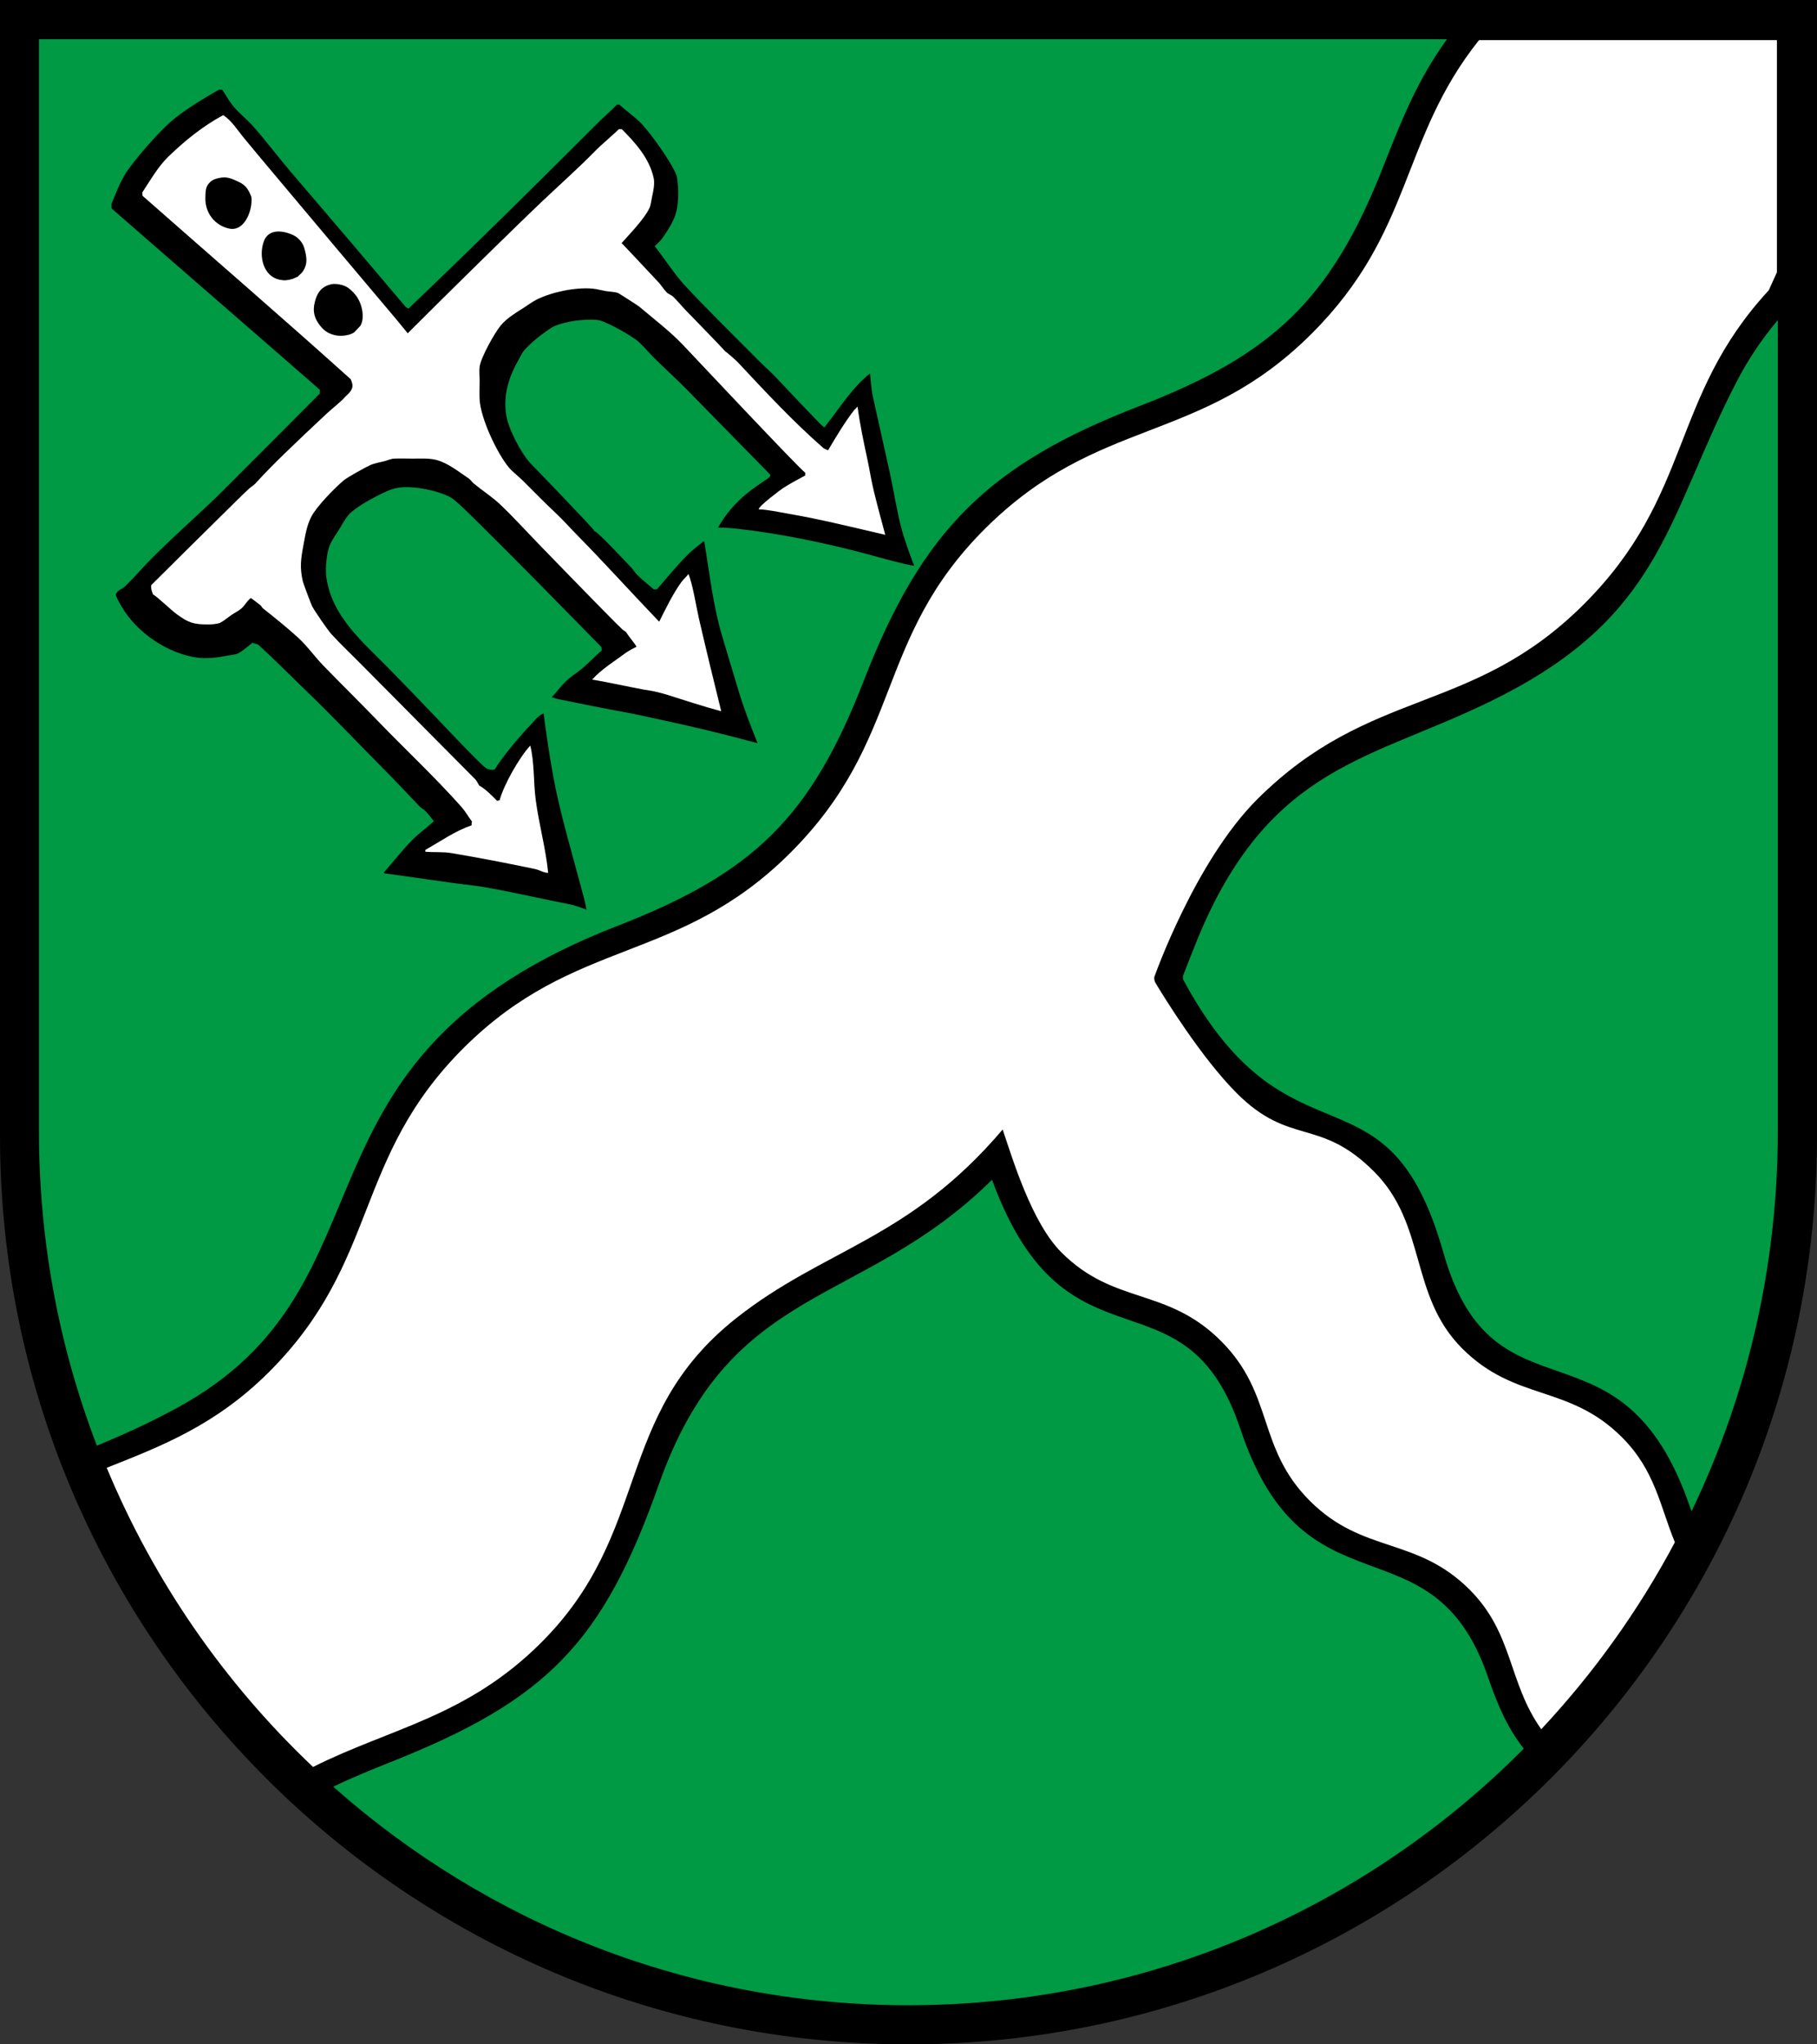
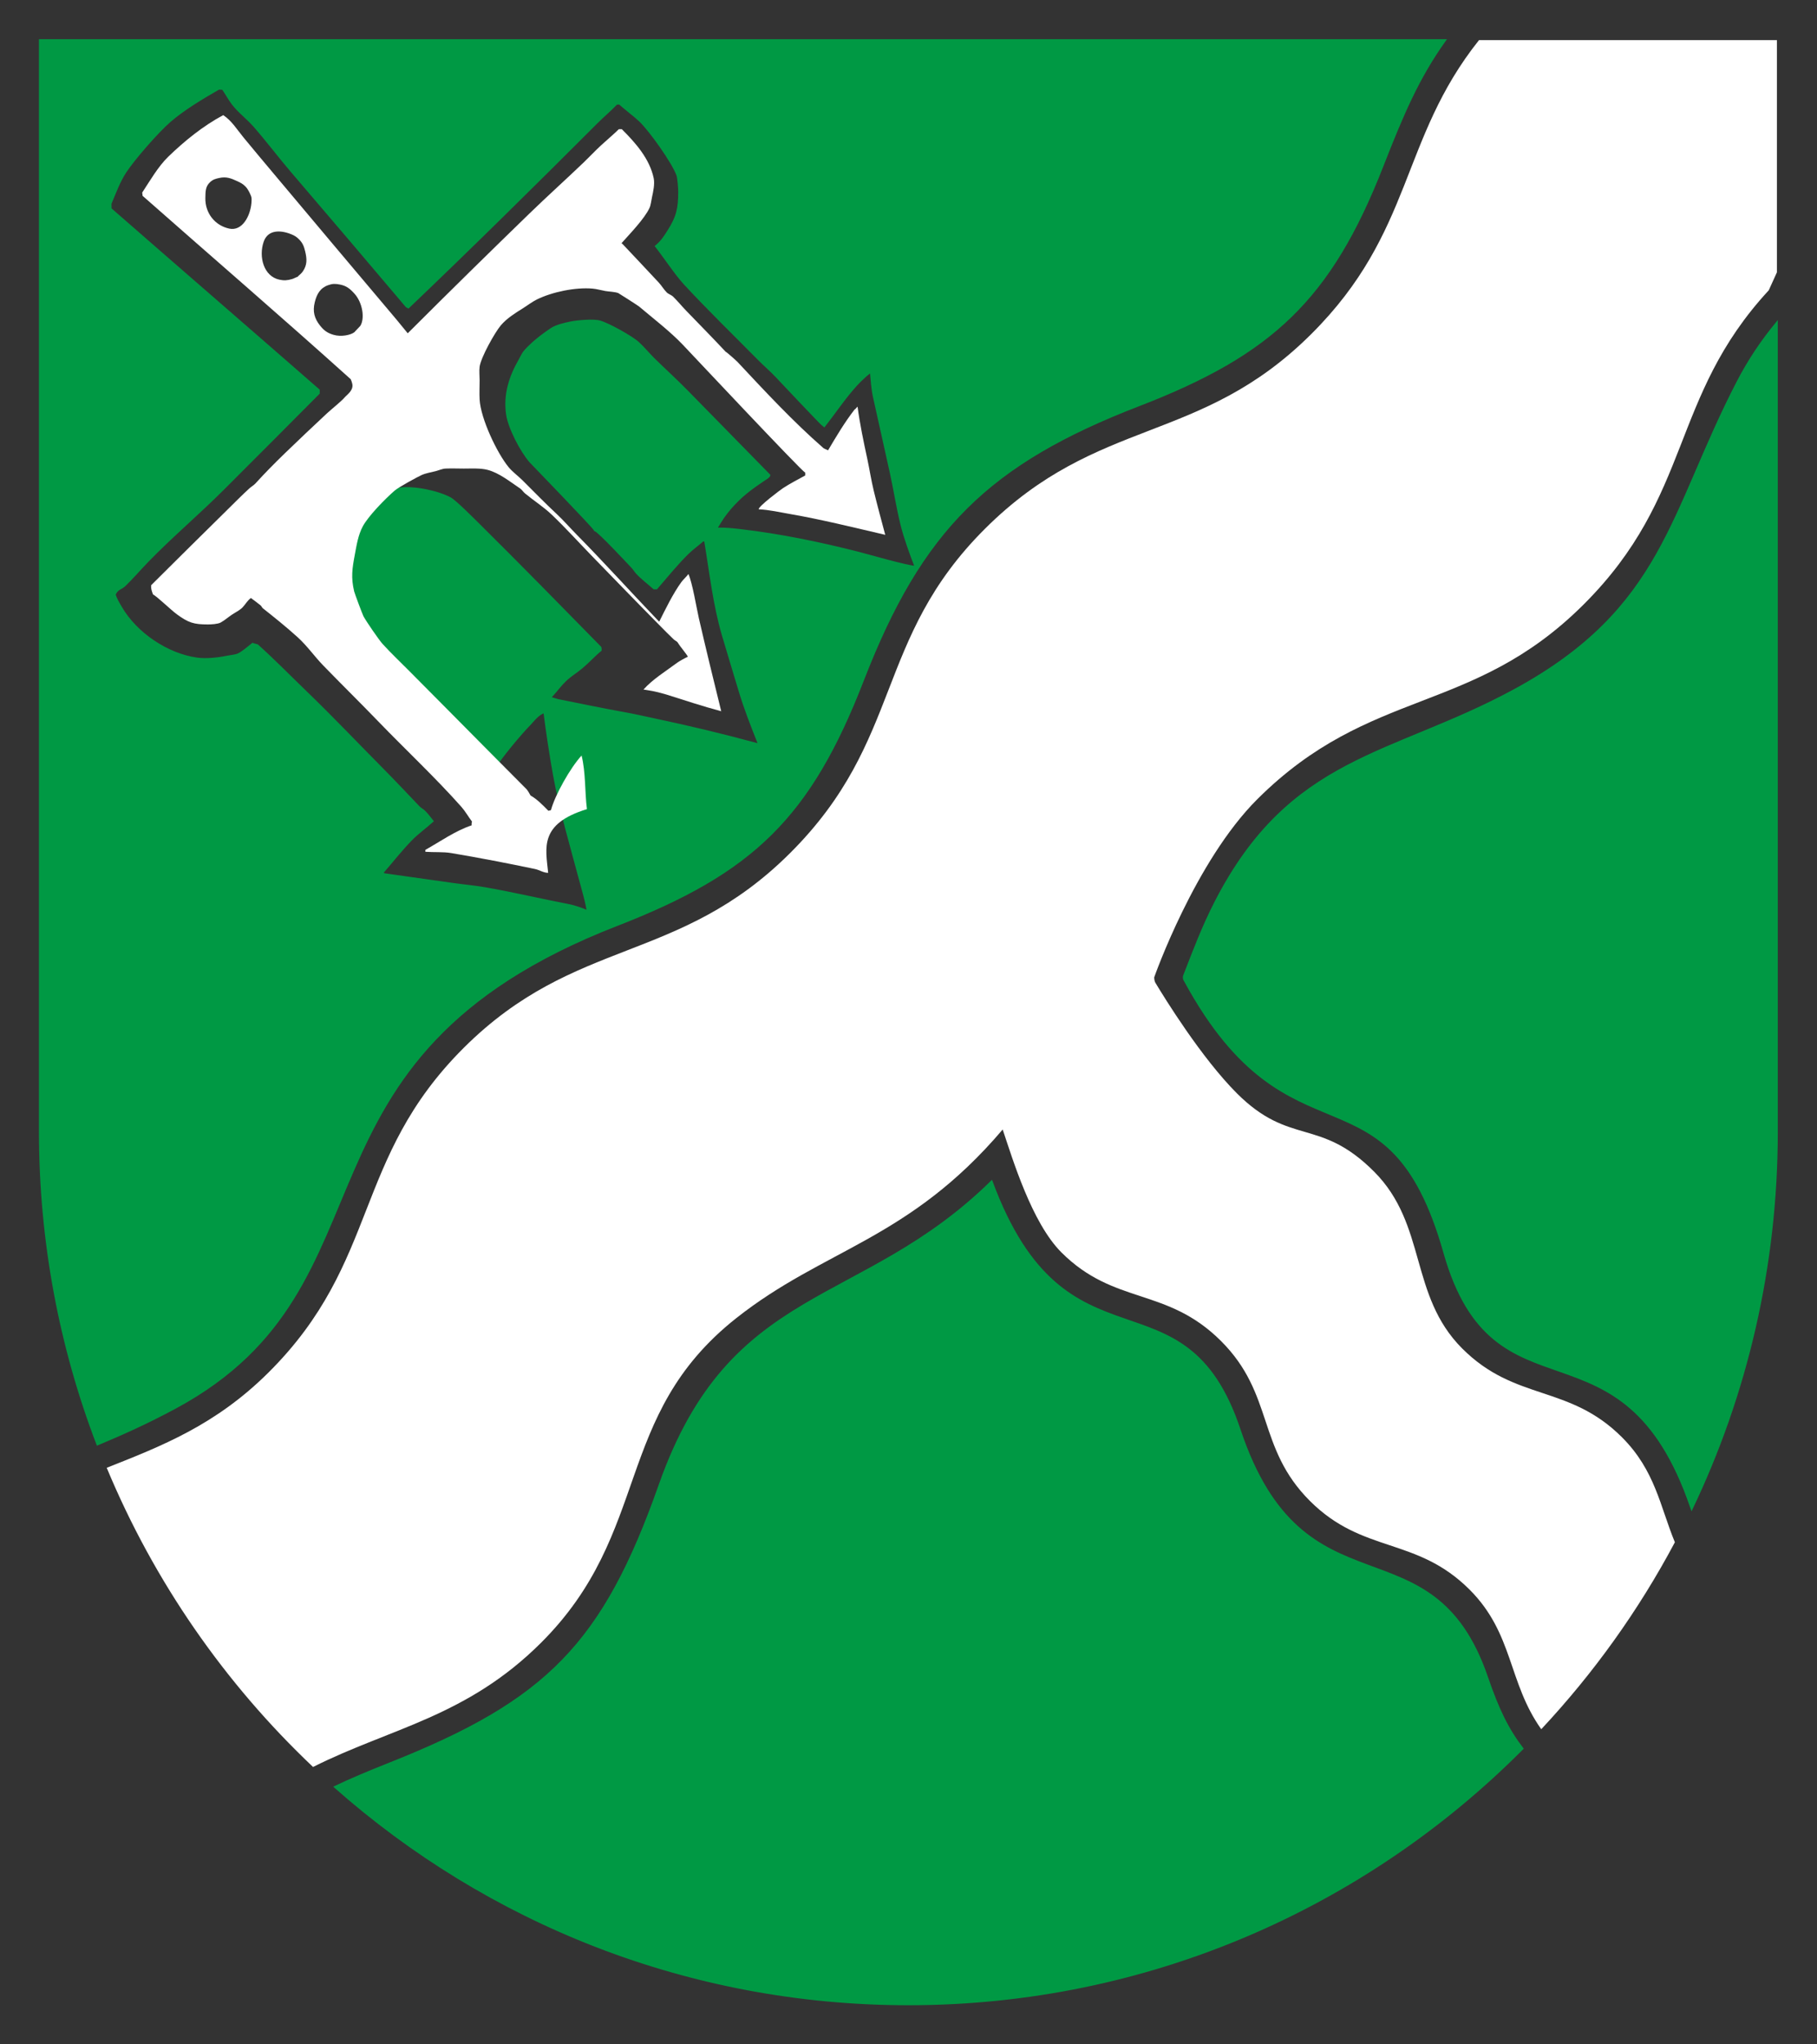
<svg xmlns="http://www.w3.org/2000/svg" width="283.465" height="318.897" viewBox="0 0 283.465 318.897" style="overflow:visible;enable-background:new 0 0 283.465 318.897" xml:space="preserve">
  <rect x="0" y="0" width="283.465" height="318.897" fill="#333333" stroke="none" />
  <g id="CMYK_Wappen">
-     <path style="fill-rule:evenodd;clip-rule:evenodd;" d="M0,0h283.465v177.165c0,78.278-63.455,141.732-141.732,141.732    S0,255.443,0,177.165V0z" />
    <path style="fill-rule:evenodd;clip-rule:evenodd;fill:#009944;stroke:#009944;stroke-width:0.283;stroke-miterlimit:3.864;" d="    M91.63,142.128c0.118-0.434-1.023-4.411-1.141-4.852c-1.433-5.382-3.085-10.895-4.075-16.394    c-0.532-2.954-1.119-6.797-1.491-9.779c-0.91,0.192-1.844,1.466-2.252,1.875c-1.288,1.287-4.701,5.33-5.556,6.909    c-0.323,0.128-0.879,0.012-1.155-0.14c-0.681-0.374-6.405-6.433-7.366-7.447c-2.608-2.751-5.255-5.473-7.905-8.184    c-4.068-4.163-8.886-8.09-9.656-14.256c-0.143-1.137,0.055-3.669,0.557-4.799c0.414-0.931,1.07-1.783,1.594-2.655    c0.482-0.804,0.997-1.807,1.732-2.422c1.145-0.958,2.557-1.777,3.882-2.449c1.036-0.526,2.177-1.133,3.346-1.314    c2.338-0.363,6.104,0.425,8.104,1.493c0.773,0.414,3.525,3.176,4.38,4.022c6.423,6.361,12.731,12.8,19.055,19.254    c0.039,0.138,0.054,0.295,0.04,0.438c-1.041,0.846-1.743,1.688-2.927,2.688c-0.99,0.837-1.675,1.16-2.611,2.056    c-0.821,0.786-1.33,1.548-1.928,2.186l-0.423,0.447c0.139,0.079,1.089,0.363,1.219,0.389c3.545,0.709,7.094,1.453,10.652,2.091    c1.1,0.196,2.434,0.496,3.985,0.828c6.56,1.404,10.243,2.29,16.724,4.022c-1.289-3.26-2.215-5.606-3.067-8.448    c-0.855-2.851-1.729-5.693-2.569-8.549c-1.419-4.826-1.963-9.87-2.787-14.814h-0.339c-0.762,0.673-1.627,1.281-2.35,1.991    c-1.707,1.679-3.304,3.663-4.878,5.476h-0.397c-0.855-0.773-1.957-1.591-2.729-2.449c-0.225-0.25-0.42-0.589-0.657-0.837    c-0.418-0.437-5.285-5.678-5.813-5.774c-0.099-0.375-9.966-10.546-10.095-10.692c-1.435-1.624-3.352-5.313-3.644-7.427    c-0.429-3.095,0.435-5.816,1.957-8.462c0.23-0.4,0.451-0.919,0.73-1.274c0.289-0.368,1.015-1.08,1.377-1.4    c0.917-0.812,1.796-1.465,2.805-2.144c0.845-0.569,2.079-0.829,3.046-1.036c0.984-0.21,3.565-0.449,4.58-0.159    c1.387,0.396,5.007,2.416,6.013,3.345c0.846,0.782,1.602,1.715,2.43,2.529c1.701,1.672,3.467,3.265,5.137,4.971l12.882,13.148    c-0.003,0.13-0.244,0.336-0.338,0.398c-0.689,0.46-3.001,1.928-4.6,3.525c-0.956,0.955-1.457,1.541-2.253,2.634    c0,0-0.813,1.245-1.101,1.771c1.144-0.071,2.587,0.083,3.712,0.213c6.179,0.716,12.479,2.013,18.49,3.551    c1.269,0.324,7.722,2.184,8.867,2.184c-0.798-2.083-1.648-4.365-2.19-6.531c-0.653-2.617-1.064-5.331-1.639-7.972    c-0.875-4.024-1.801-8.037-2.682-12.06c-0.245-1.121-0.358-2.716-0.463-3.864l-0.766,0.622c-0.633,0.583-0.942,0.861-1.52,1.49    c-1.733,1.889-3.404,4.391-4.997,6.414c-0.243-0.11-7.387-7.708-7.387-7.708c-0.865-0.928-1.905-1.815-2.808-2.728    c-3.859-3.904-7.841-7.765-11.568-11.787c-1.37-1.479-3.136-4.169-4.48-5.874c0.914-0.773,1.296-1.378,1.951-2.409    c1.396-2.193,1.673-3.533,1.673-6.106c0-0.526-0.125-2.15-0.278-2.575c-0.718-1.98-4.224-6.917-5.834-8.462    c-0.761-0.729-2.274-1.864-3.187-2.688H96.21c-0.996,1.037-2.111,1.972-3.126,2.987c-9.658,9.658-19.494,19.385-29.38,28.81    l-0.287-0.157c-5.938-7.022-11.896-14.032-17.881-21.014c-1.979-2.309-3.927-4.903-5.894-7.142    c-1.043-1.188-2.446-2.233-3.385-3.484c-0.534-0.713-0.981-1.549-1.493-2.29c-0.217-0.022-0.418-0.04-0.637-0.04    c-2.536,1.464-5.474,3.205-7.666,5.117c-1.896,1.653-5.552,5.833-6.909,7.905c-0.949,1.449-1.623,3.292-2.29,4.878    c-0.014,0.033,0,0.733,0,0.836c10.812,9.446,21.664,18.827,32.475,28.274v0.497c-4.973,5.019-9.974,10.014-14.973,15.014    c-3.746,3.746-8.013,7.364-11.688,11.15c-1.199,1.235-2.353,2.59-3.584,3.783c-0.629,0.609-1.148,0.488-1.593,1.434    c0.208,0.732,0.615,1.37,0.995,2.024c2.352,4.048,7.205,7.331,11.847,7.971c1.421,0.196,3.25,0.005,4.626-0.285    c0.507-0.106,1.289-0.161,1.746-0.352c0.704-0.294,1.662-1.174,2.29-1.653c0.142,0.081,0.71,0.176,0.736,0.199    c2.639,2.369,5.114,4.907,7.666,7.367c4.035,3.892,7.938,8.008,11.887,11.993c1.927,1.944,3.788,3.929,5.675,5.907    c0.242,0.254,0.552,0.389,0.796,0.617c0.453,0.422,0.947,1.084,1.334,1.573c-1.069,0.968-2.323,1.865-3.325,2.888    c-1.563,1.594-3.004,3.45-4.479,5.137l0.199,0.239l10.852,1.533c1.631,0.23,3.297,0.375,4.918,0.657    c4.391,0.765,8.761,1.804,13.141,2.648C89.617,141.349,90.869,141.774,91.63,142.128z M6.219,6.26h219.243    c-4.245,5.938-6.619,11.567-9.799,19.684c-8.12,20.734-17.306,29.303-37.974,37.277c-23.519,9.075-33.933,19.37-43.047,42.87    c-8.264,21.309-17.143,29.964-38.385,38.211c-53.714,20.852-33.057,55.939-68.821,75.254c-4.633,2.502-8.601,4.248-12.24,5.769    c-5.799-15.162-8.978-31.632-8.978-48.847V6.26z M237.529,272.763c-24.521,24.646-58.396,39.89-95.815,39.89    c-34.294,0-65.612-12.804-89.479-33.915c2.509-1.198,5.312-2.374,8.633-3.691c24.436-9.695,33.282-18.581,42.052-43.454    c11.13-31.567,31.375-27.257,51.785-47.307c11.655,31.518,30.022,12.722,38.688,38.722c10.054,30.165,29.952,13.346,38.608,38.632    C233.73,266.692,235.222,269.745,237.529,272.763z M277.209,50.315v126.163c0,21.102-4.775,41.083-13.3,58.911l-0.094-0.272    c-10.701-31.262-30.664-12.059-38.492-39.726c-8.766-30.98-23.898-11.985-40.413-42.28c-0.105-0.194-0.211-0.327-0.232-0.564    c-0.025-0.266,0.082-0.45,0.165-0.664c1.428-3.688,2.823-7.365,4.719-11.075c11.737-22.972,27.515-22.763,46.682-33.164    c23.425-12.713,24.283-27.719,34.815-48.054C272.812,56.204,274.838,53.188,277.209,50.315z" />
    <g>
-       <path style="fill-rule:evenodd;clip-rule:evenodd;fill:#FFFFFF;" d="M52.027,52.228c1.223,0.361,2.694,0.027,3.245-0.398     l0.937-0.995c0.708-1.085,0.417-3.577-0.937-5.058c-0.696-0.762-1.236-1.195-2.25-1.394c-0.701-0.138-1.158-0.144-1.831,0.1     c-1.249,0.45-1.777,1.397-2.091,2.688c-0.342,1.41-0.066,2.489,0.836,3.624C50.552,51.567,51.079,51.947,52.027,52.228z      M43.585,43.626c0.761,0.162,1.244,0.116,1.991-0.1c0.338-0.098,0.559-0.269,0.837-0.339c0.237-0.271,0.573-0.47,0.836-0.856     c0.689-1.015,0.647-1.934,0.358-3.126c-0.191-0.787-0.371-1.273-0.937-1.852c-0.391-0.4-0.677-0.582-1.194-0.796     c-1.618-0.67-3.666-0.806-4.341,1.154C40.324,40.073,41.144,43.106,43.585,43.626z M35.761,35.661     c2.012,0.436,3.282-1.932,3.464-3.982c0.034-0.379,0.044-0.716-0.02-0.976c-0.024-0.1-0.399-1.082-0.896-1.593     c-0.427-0.438-0.759-0.598-1.313-0.856C36,27.792,35.3,27.529,34.228,27.757c-0.609,0.129-0.997,0.234-1.454,0.657     c-0.732,0.677-0.714,1.452-0.736,2.449C31.981,33.23,33.523,35.177,35.761,35.661z M85.518,136.154     c-0.739,0-1.344-0.449-2.051-0.598c-4.355-0.912-8.691-1.75-13.081-2.489c-1.261-0.212-2.728-0.095-4.022-0.199v-0.299     c2.339-1.313,4.676-2.979,7.208-3.823c-0.02-0.193,0.003-0.411,0.06-0.597c-0.556-0.729-1.052-1.613-1.652-2.29     c-4.037-4.547-8.712-8.917-12.962-13.321c-2.833-2.935-5.745-5.798-8.582-8.721c-1.346-1.387-2.543-3.092-3.962-4.381     c-1.732-1.573-3.636-3.107-5.476-4.56c-0.107-0.085-0.202-0.326-0.339-0.438c-0.489-0.402-1.006-0.775-1.513-1.154     c-0.582,0.417-0.852,0.999-1.334,1.493c-0.397,0.405-1.186,0.807-1.673,1.135c-0.558,0.376-1.128,0.877-1.713,1.195     c-0.456,0.248-1.499,0.298-1.984,0.298c-2.211,0-3.041-0.258-4.864-1.593c-0.906-0.663-3.072-2.768-3.704-3.086     c-0.198-0.529-0.331-0.857-0.298-1.434c3.929-3.902,7.857-7.806,11.807-11.688c1.165-1.145,2.318-2.321,3.524-3.424     c0.271-0.248,0.7-0.498,0.936-0.757c1.477-1.624,2.976-3.146,4.56-4.679c2.179-2.108,4.375-4.184,6.591-6.252     c0.604-0.563,2.275-1.91,2.728-2.449c0.36-0.43,1.282-1.016,1.267-1.91c-0.007-0.396-0.271-0.978-0.271-0.978     c-10.717-9.65-21.66-19.07-32.476-28.613c-0.008-0.166-0.028-0.334-0.06-0.498c1.17-1.78,2.498-4.079,4.042-5.575     c2.563-2.484,5.455-4.826,8.602-6.511c1.347,0.897,2.134,2.231,3.166,3.484c1.555,1.888,3.126,3.763,4.699,5.635     c6.377,7.592,12.753,15.186,19.154,22.758c0.25,0.296,1.765,2.153,1.765,2.153l0.504-0.5c6.1-6.099,12.271-12.152,18.459-18.159     c2.813-2.731,5.733-5.35,8.562-8.064c0.887-0.852,1.725-1.755,2.628-2.588c0.921-0.85,1.892-1.655,2.787-2.529h0.459     c2.151,2.145,4.345,4.62,4.978,7.666c0.181,0.871-0.08,2.09-0.266,2.927c-0.112,0.502-0.182,1.236-0.392,1.692     c-0.783,1.701-3.115,4.089-4.36,5.496l0.238,0.219c1.851,1.968,3.709,3.929,5.549,5.907c0.438,0.471,0.829,1.127,1.261,1.56     c0.264,0.263,0.721,0.389,0.996,0.657c0.719,0.699,1.369,1.507,2.07,2.229c2.053,2.116,4.115,4.222,6.133,6.372     c0.109,0.008,1.651,1.378,1.852,1.593c4.298,4.598,8.644,9.275,13.381,13.42c0.115,0.102,0.564,0.263,0.736,0.359     c1.298-2.19,2.581-4.36,4.142-6.372c0.151-0.042,0.327-0.353,0.46-0.438c0.358,2.69,0.938,5.453,1.511,8.104     c0.36,1.665,0.614,3.363,1.016,5.018c0.551,2.268,1.261,4.895,1.792,6.869c-4.946-1.146-9.85-2.377-14.854-3.246     c-1.707-0.296-3.186-0.649-4.898-0.737c-0.018-0.471,3.354-3.001,3.783-3.285c1.09-0.72,2.338-1.357,3.484-1.991v-0.438     c-0.631-0.307-17.397-18.168-19.055-19.912c-2.053-2.16-4.604-4.093-6.869-6.013c-0.143-0.122-3.163-2.061-3.245-2.091     c-0.562-0.207-1.407-0.212-2.012-0.319c-0.655-0.116-1.351-0.322-2.011-0.378c-2.66-0.226-6.264,0.515-8.661,1.692     c-0.744,0.366-1.5,0.95-2.21,1.394c-1.195,0.747-2.476,1.543-3.405,2.628c-0.927,1.081-3.12,4.989-3.325,6.471     c-0.09,0.652,0,1.456,0,2.124c0,0.994-0.058,2.024,0,3.014c0.176,2.977,2.696,8.304,4.521,10.533     c0.582,0.712,1.532,1.413,2.189,2.07c1.758,1.758,3.499,3.541,5.316,5.237c1.059,0.988,2.081,2.167,3.106,3.206     c4.281,4.344,8.349,8.858,12.563,13.261l0.321,0.325c0.986-1.974,2.162-4.392,3.462-6.179c0.309-0.424,0.764-0.791,1.095-1.254     c0.636,1.415,1.263,5.295,1.633,6.91c1.113,4.843,2.297,9.67,3.484,14.495c-2.842-0.752-5.695-1.704-8.502-2.588     c-0.527-0.167-1.217-0.335-1.747-0.462c-0.641-0.153-1.227-0.214-1.876-0.334c-2.676-0.493-5.313-1.1-8.005-1.553     c1.426-1.61,3.553-2.909,5.257-4.181c0.335-0.25,1.248-0.75,1.651-0.926c0-0.219-1.139-1.511-1.552-2.2     c-0.139-0.231-0.435-0.32-0.631-0.505c-0.725-0.682-1.417-1.396-2.117-2.104c-3.548-3.586-7.056-7.215-10.572-10.832     c-2.115-2.176-4.176-4.46-6.372-6.551c-1.257-1.197-2.815-2.189-4.161-3.306c-0.216-0.179-0.516-0.603-0.717-0.736     c-1.57-1.047-3.276-2.449-5.117-2.927c-1.106-0.288-2.572-0.199-3.703-0.199c-0.949,0-1.921-0.045-2.867,0     c-0.477,0.022-1.041,0.276-1.507,0.398c-0.68,0.177-1.542,0.315-2.177,0.597c-0.655,0.291-3.607,1.901-4.221,2.43     c-1.482,1.274-4.127,3.987-4.979,5.575c-0.732,1.365-0.972,2.939-1.254,4.447c-0.403,2.151-0.612,3.538-0.1,5.708     c0.077,0.328,1.301,3.6,1.453,3.883c0.429,0.795,2.398,3.674,2.986,4.321c1.332,1.467,2.809,2.848,4.201,4.261l5.615,5.655     c4.223,4.252,8.426,8.525,12.664,12.763c0.111,0.112,0.52,0.794,0.597,0.956c1.046,0.594,1.955,1.549,2.788,2.389l0.397-0.099     c0.626-2.346,3.009-6.599,4.779-8.522c0.66,2.669,0.488,5.644,0.836,8.362C84.059,128.513,85.136,132.286,85.518,136.154z" />
+       <path style="fill-rule:evenodd;clip-rule:evenodd;fill:#FFFFFF;" d="M52.027,52.228c1.223,0.361,2.694,0.027,3.245-0.398     l0.937-0.995c0.708-1.085,0.417-3.577-0.937-5.058c-0.696-0.762-1.236-1.195-2.25-1.394c-0.701-0.138-1.158-0.144-1.831,0.1     c-1.249,0.45-1.777,1.397-2.091,2.688c-0.342,1.41-0.066,2.489,0.836,3.624C50.552,51.567,51.079,51.947,52.027,52.228z      M43.585,43.626c0.761,0.162,1.244,0.116,1.991-0.1c0.338-0.098,0.559-0.269,0.837-0.339c0.237-0.271,0.573-0.47,0.836-0.856     c0.689-1.015,0.647-1.934,0.358-3.126c-0.191-0.787-0.371-1.273-0.937-1.852c-0.391-0.4-0.677-0.582-1.194-0.796     c-1.618-0.67-3.666-0.806-4.341,1.154C40.324,40.073,41.144,43.106,43.585,43.626z M35.761,35.661     c2.012,0.436,3.282-1.932,3.464-3.982c0.034-0.379,0.044-0.716-0.02-0.976c-0.024-0.1-0.399-1.082-0.896-1.593     c-0.427-0.438-0.759-0.598-1.313-0.856C36,27.792,35.3,27.529,34.228,27.757c-0.609,0.129-0.997,0.234-1.454,0.657     c-0.732,0.677-0.714,1.452-0.736,2.449C31.981,33.23,33.523,35.177,35.761,35.661z M85.518,136.154     c-0.739,0-1.344-0.449-2.051-0.598c-4.355-0.912-8.691-1.75-13.081-2.489c-1.261-0.212-2.728-0.095-4.022-0.199v-0.299     c2.339-1.313,4.676-2.979,7.208-3.823c-0.02-0.193,0.003-0.411,0.06-0.597c-0.556-0.729-1.052-1.613-1.652-2.29     c-4.037-4.547-8.712-8.917-12.962-13.321c-2.833-2.935-5.745-5.798-8.582-8.721c-1.346-1.387-2.543-3.092-3.962-4.381     c-1.732-1.573-3.636-3.107-5.476-4.56c-0.107-0.085-0.202-0.326-0.339-0.438c-0.489-0.402-1.006-0.775-1.513-1.154     c-0.582,0.417-0.852,0.999-1.334,1.493c-0.397,0.405-1.186,0.807-1.673,1.135c-0.558,0.376-1.128,0.877-1.713,1.195     c-0.456,0.248-1.499,0.298-1.984,0.298c-2.211,0-3.041-0.258-4.864-1.593c-0.906-0.663-3.072-2.768-3.704-3.086     c-0.198-0.529-0.331-0.857-0.298-1.434c3.929-3.902,7.857-7.806,11.807-11.688c1.165-1.145,2.318-2.321,3.524-3.424     c0.271-0.248,0.7-0.498,0.936-0.757c1.477-1.624,2.976-3.146,4.56-4.679c2.179-2.108,4.375-4.184,6.591-6.252     c0.604-0.563,2.275-1.91,2.728-2.449c0.36-0.43,1.282-1.016,1.267-1.91c-0.007-0.396-0.271-0.978-0.271-0.978     c-10.717-9.65-21.66-19.07-32.476-28.613c-0.008-0.166-0.028-0.334-0.06-0.498c1.17-1.78,2.498-4.079,4.042-5.575     c2.563-2.484,5.455-4.826,8.602-6.511c1.347,0.897,2.134,2.231,3.166,3.484c1.555,1.888,3.126,3.763,4.699,5.635     c6.377,7.592,12.753,15.186,19.154,22.758c0.25,0.296,1.765,2.153,1.765,2.153l0.504-0.5c6.1-6.099,12.271-12.152,18.459-18.159     c2.813-2.731,5.733-5.35,8.562-8.064c0.887-0.852,1.725-1.755,2.628-2.588c0.921-0.85,1.892-1.655,2.787-2.529h0.459     c2.151,2.145,4.345,4.62,4.978,7.666c0.181,0.871-0.08,2.09-0.266,2.927c-0.112,0.502-0.182,1.236-0.392,1.692     c-0.783,1.701-3.115,4.089-4.36,5.496l0.238,0.219c1.851,1.968,3.709,3.929,5.549,5.907c0.438,0.471,0.829,1.127,1.261,1.56     c0.264,0.263,0.721,0.389,0.996,0.657c0.719,0.699,1.369,1.507,2.07,2.229c2.053,2.116,4.115,4.222,6.133,6.372     c0.109,0.008,1.651,1.378,1.852,1.593c4.298,4.598,8.644,9.275,13.381,13.42c0.115,0.102,0.564,0.263,0.736,0.359     c1.298-2.19,2.581-4.36,4.142-6.372c0.151-0.042,0.327-0.353,0.46-0.438c0.358,2.69,0.938,5.453,1.511,8.104     c0.36,1.665,0.614,3.363,1.016,5.018c0.551,2.268,1.261,4.895,1.792,6.869c-4.946-1.146-9.85-2.377-14.854-3.246     c-1.707-0.296-3.186-0.649-4.898-0.737c-0.018-0.471,3.354-3.001,3.783-3.285c1.09-0.72,2.338-1.357,3.484-1.991v-0.438     c-0.631-0.307-17.397-18.168-19.055-19.912c-2.053-2.16-4.604-4.093-6.869-6.013c-0.143-0.122-3.163-2.061-3.245-2.091     c-0.562-0.207-1.407-0.212-2.012-0.319c-0.655-0.116-1.351-0.322-2.011-0.378c-2.66-0.226-6.264,0.515-8.661,1.692     c-0.744,0.366-1.5,0.95-2.21,1.394c-1.195,0.747-2.476,1.543-3.405,2.628c-0.927,1.081-3.12,4.989-3.325,6.471     c-0.09,0.652,0,1.456,0,2.124c0,0.994-0.058,2.024,0,3.014c0.176,2.977,2.696,8.304,4.521,10.533     c0.582,0.712,1.532,1.413,2.189,2.07c1.758,1.758,3.499,3.541,5.316,5.237c1.059,0.988,2.081,2.167,3.106,3.206     c4.281,4.344,8.349,8.858,12.563,13.261l0.321,0.325c0.986-1.974,2.162-4.392,3.462-6.179c0.309-0.424,0.764-0.791,1.095-1.254     c0.636,1.415,1.263,5.295,1.633,6.91c1.113,4.843,2.297,9.67,3.484,14.495c-2.842-0.752-5.695-1.704-8.502-2.588     c-0.527-0.167-1.217-0.335-1.747-0.462c-0.641-0.153-1.227-0.214-1.876-0.334c1.426-1.61,3.553-2.909,5.257-4.181c0.335-0.25,1.248-0.75,1.651-0.926c0-0.219-1.139-1.511-1.552-2.2     c-0.139-0.231-0.435-0.32-0.631-0.505c-0.725-0.682-1.417-1.396-2.117-2.104c-3.548-3.586-7.056-7.215-10.572-10.832     c-2.115-2.176-4.176-4.46-6.372-6.551c-1.257-1.197-2.815-2.189-4.161-3.306c-0.216-0.179-0.516-0.603-0.717-0.736     c-1.57-1.047-3.276-2.449-5.117-2.927c-1.106-0.288-2.572-0.199-3.703-0.199c-0.949,0-1.921-0.045-2.867,0     c-0.477,0.022-1.041,0.276-1.507,0.398c-0.68,0.177-1.542,0.315-2.177,0.597c-0.655,0.291-3.607,1.901-4.221,2.43     c-1.482,1.274-4.127,3.987-4.979,5.575c-0.732,1.365-0.972,2.939-1.254,4.447c-0.403,2.151-0.612,3.538-0.1,5.708     c0.077,0.328,1.301,3.6,1.453,3.883c0.429,0.795,2.398,3.674,2.986,4.321c1.332,1.467,2.809,2.848,4.201,4.261l5.615,5.655     c4.223,4.252,8.426,8.525,12.664,12.763c0.111,0.112,0.52,0.794,0.597,0.956c1.046,0.594,1.955,1.549,2.788,2.389l0.397-0.099     c0.626-2.346,3.009-6.599,4.779-8.522c0.66,2.669,0.488,5.644,0.836,8.362C84.059,128.513,85.136,132.286,85.518,136.154z" />
      <path style="fill:#FFFFFF;" d="M275.937,45.286c-15.523,16.801-11.755,31.955-28.909,49.036     c-17.427,17.354-33.181,12.725-50.867,30.335c-9.742,9.701-16.093,27.784-16.093,27.784s-0.024,0.517,0.185,0.865     c1.403,2.337,7.17,11.699,12.705,17.234c8.308,8.308,12.895,3.705,21.39,12.199c8.308,8.309,5.463,19.308,13.771,27.616     c8.308,8.308,16.615,5.538,24.923,13.846c5.191,5.192,5.939,10.781,8.25,16.375c-5.66,10.645-12.688,20.445-20.846,29.164     c-5.213-7.344-4.309-14.904-11.173-21.769c-8.308-8.308-16.615-5.539-24.923-13.847c-8.308-8.308-5.537-16.615-13.846-24.924     c-8.495-8.495-16.615-5.538-24.923-13.846c-4.635-4.635-7.624-14.618-9.156-19.165c-14.691,17.283-27.849,18.565-41.59,29.448     c-19.28,15.268-13.032,33.292-30.459,50.645c-11.604,11.555-23.455,13.272-35.538,19.345     c-13.75-13.014-24.792-28.884-32.189-46.667c8.541-3.39,16.962-6.624,25.257-14.883c17.427-17.353,13.032-33.292,30.459-50.645     c17.427-17.353,33.438-12.981,50.867-30.335c17.819-17.744,13.032-33.292,30.459-50.645     c17.687-17.611,33.44-12.982,50.867-30.335c16.065-15.997,13.779-30.304,26.177-45.857h46.476v36.219L275.937,45.286z" />
    </g>
  </g>
</svg>